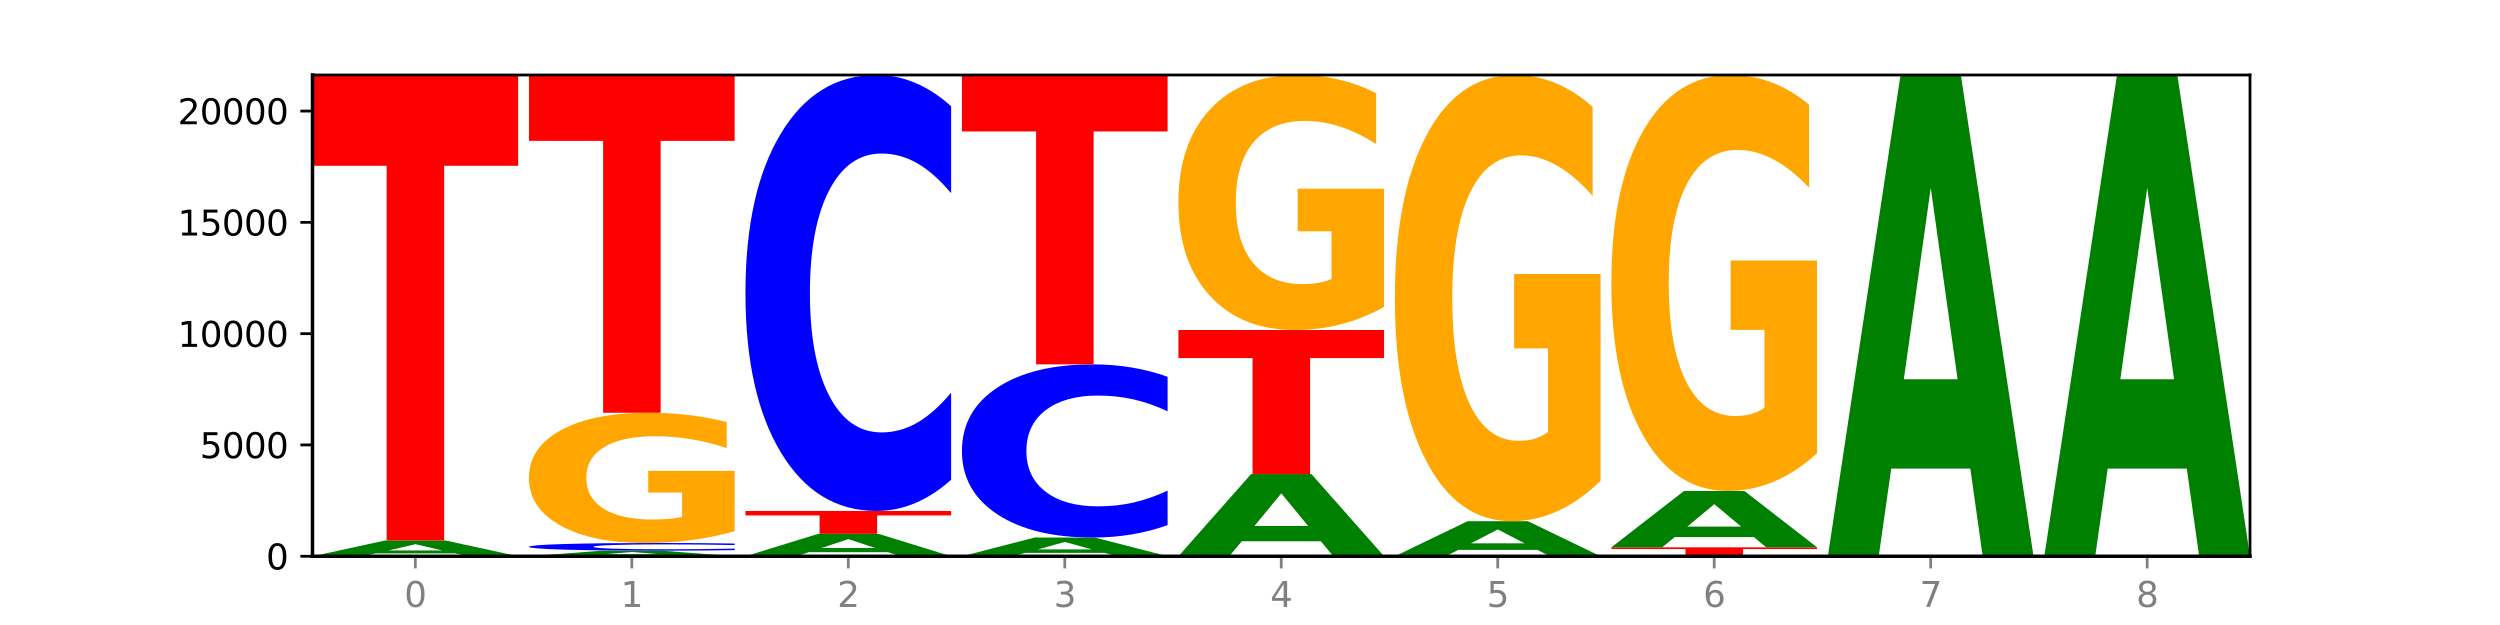
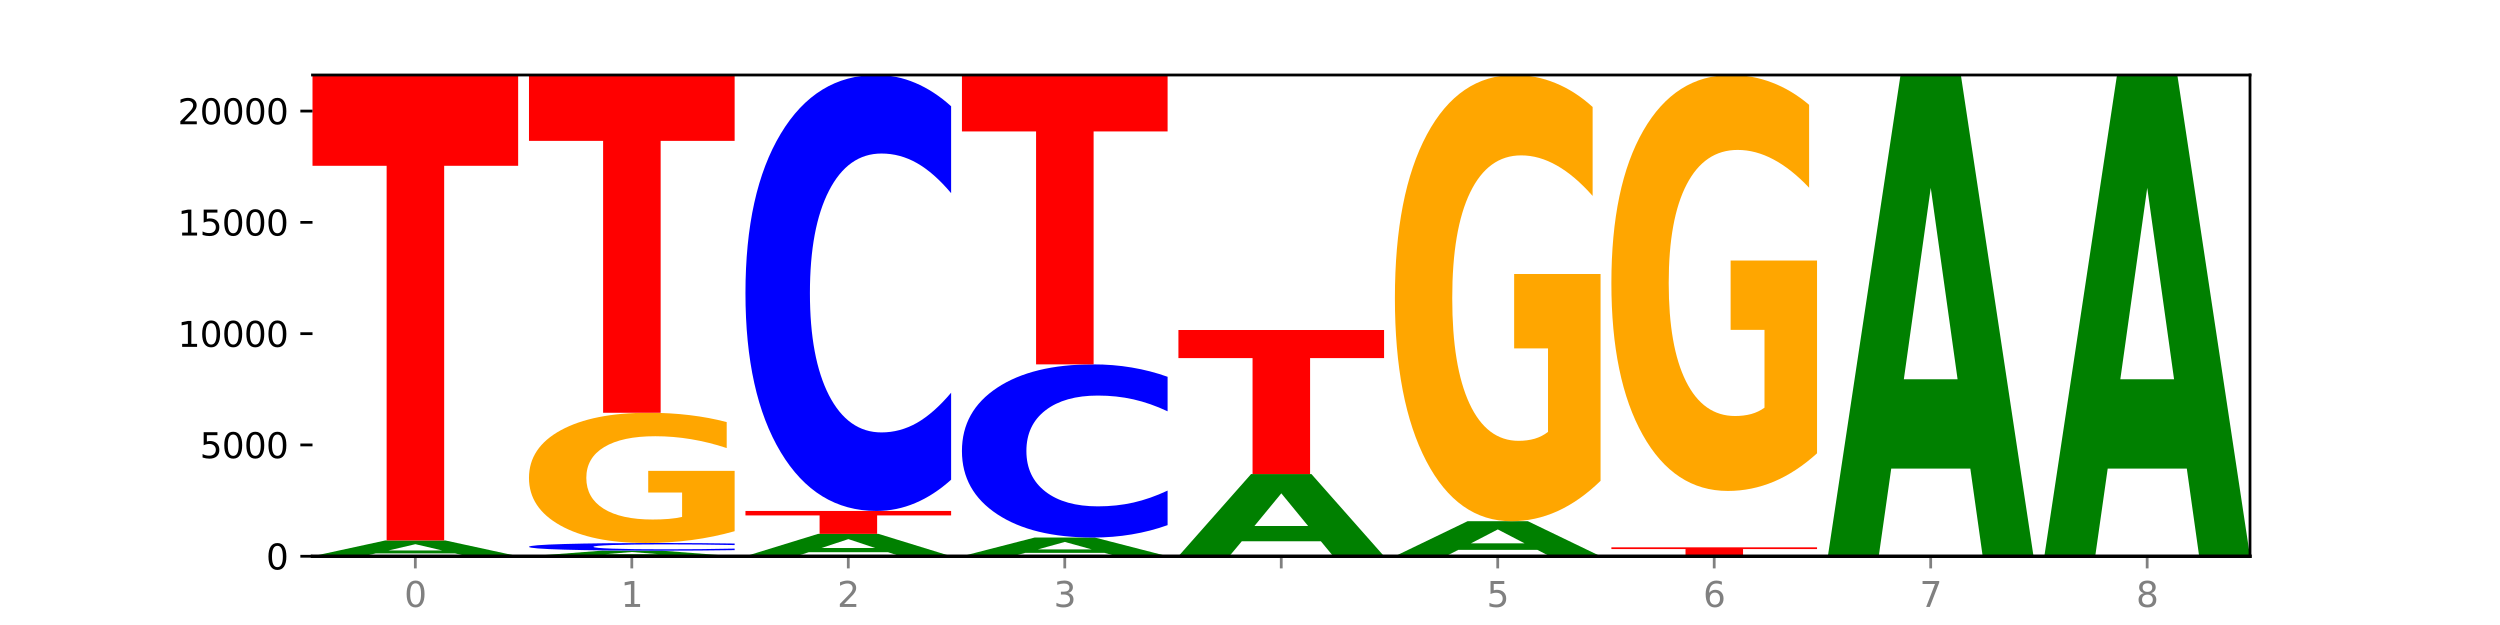
<svg xmlns="http://www.w3.org/2000/svg" xmlns:xlink="http://www.w3.org/1999/xlink" width="720pt" height="180pt" viewBox="0 0 720 180" version="1.1">
  <defs>
    <style type="text/css">*{stroke-linejoin: round; stroke-linecap: butt}</style>
  </defs>
  <g id="figure_1">
    <g id="patch_1">
      <path d="M 0 180  L 720 180  L 720 0  L 0 0  z " style="fill: #ffffff" />
    </g>
    <g id="axes_1">
      <g id="patch_2">
        <path d="M 90 160.2  L 648 160.2  L 648 21.6  L 90 21.6  z " style="fill: #ffffff" />
      </g>
      <g id="line2d_1">
        <path d="M 90 160.2  L 648 160.2  " clip-path="url(#pf0ff8dd613)" style="fill: none; stroke: #000000; stroke-width: 0.5; stroke-linecap: square" />
      </g>
      <g id="patch_3">
        <path d="M 131.028 159.373  L 108.249 159.373  L 104.653 160.2  L 90 160.2  L 110.926 155.661  L 128.303 155.661  L 149.229 160.2  L 134.588 160.2  L 131.028 159.373  z M 111.882 158.531  L 127.359 158.531  L 119.633 156.725  L 111.882 158.531  z " clip-path="url(#pf0ff8dd613)" style="fill: #008000" />
      </g>
      <g id="patch_4">
        <path d="M 90 21.6  L 149.229 21.6  L 149.229 47.746  L 127.92 47.746  L 127.92 155.661  L 111.35 155.661  L 111.35 47.746  L 90 47.746  L 90 21.6  z " clip-path="url(#pf0ff8dd613)" style="fill: #ff0000" />
      </g>
      <g id="patch_5">
        <path d="M 193.374 159.908  L 170.596 159.908  L 166.999 160.2  L 152.346 160.2  L 173.272 158.597  L 190.65 158.597  L 211.575 160.2  L 196.935 160.2  L 193.374 159.908  z M 174.229 159.611  L 189.705 159.611  L 181.979 158.973  L 174.229 159.611  z " clip-path="url(#pf0ff8dd613)" style="fill: #008000" />
      </g>
      <g id="patch_6">
        <path d="M 211.575 158.438  Q 206.621 158.517 201.264 158.557  Q 195.906 158.597 190.071 158.597  Q 172.671 158.597 162.509 158.299  Q 152.346 158 152.346 157.489  Q 152.346 156.976 162.509 156.678  Q 172.671 156.379 190.071 156.379  Q 195.906 156.379 201.264 156.42  Q 206.621 156.459 211.575 156.538  L 211.575 156.98  Q 206.576 156.876 201.726 156.827  Q 196.876 156.779 191.519 156.779  Q 181.909 156.779 176.402 156.968  Q 170.91 157.157 170.91 157.489  Q 170.91 157.82 176.402 158.009  Q 181.909 158.198 191.519 158.198  Q 196.876 158.198 201.726 158.149  Q 206.576 158.1 211.575 157.996  L 211.575 158.438  z " clip-path="url(#pf0ff8dd613)" style="fill: #0000ff" />
      </g>
      <g id="patch_7">
        <path d="M 211.575 152.986  Q 205.602 154.683 199.177 155.535  Q 192.753 156.379 185.903 156.379  Q 170.426 156.379 161.386 151.328  Q 152.346 146.277 152.346 137.639  Q 152.346 128.901 161.545 123.889  Q 170.758 118.876 186.779 118.876  Q 192.952 118.876 198.607 119.558  Q 204.275 120.232 209.292 121.565  L 209.292 129.04  Q 204.115 127.328 198.992 126.484  Q 193.868 125.632 188.717 125.632  Q 179.187 125.632 174.023 128.746  Q 168.859 131.852 168.859 137.639  Q 168.859 143.372 173.837 146.502  Q 178.815 149.624 187.974 149.624  Q 190.47 149.624 192.607 149.446  Q 194.744 149.26 196.443 148.872  L 196.443 141.854  L 186.686 141.854  L 186.686 135.602  L 211.575 135.602  L 211.575 152.986  z " clip-path="url(#pf0ff8dd613)" style="fill: #ffa600" />
      </g>
      <g id="patch_8">
        <path d="M 152.346 21.6  L 211.575 21.6  L 211.575 40.572  L 190.267 40.572  L 190.267 118.876  L 173.696 118.876  L 173.696 40.572  L 152.346 40.572  L 152.346 21.6  z " clip-path="url(#pf0ff8dd613)" style="fill: #ff0000" />
      </g>
      <g id="patch_9">
        <path d="M 255.721 159.025  L 232.942 159.025  L 229.346 160.2  L 214.693 160.2  L 235.618 153.751  L 252.996 153.751  L 273.922 160.2  L 259.281 160.2  L 255.721 159.025  z M 236.575 157.828  L 252.051 157.828  L 244.325 155.263  L 236.575 157.828  z " clip-path="url(#pf0ff8dd613)" style="fill: #008000" />
      </g>
      <g id="patch_10">
        <path d="M 214.693 147.154  L 273.922 147.154  L 273.922 148.441  L 252.613 148.441  L 252.613 153.751  L 236.043 153.751  L 236.043 148.441  L 214.693 148.441  L 214.693 147.154  z " clip-path="url(#pf0ff8dd613)" style="fill: #ff0000" />
      </g>
      <g id="patch_11">
        <path d="M 273.922 138.155  Q 268.967 142.615 263.61 144.872  Q 258.253 147.154 252.418 147.154  Q 235.018 147.154 224.855 130.244  Q 214.693 113.334 214.693 84.416  Q 214.693 55.394 224.855 38.51  Q 235.018 21.6 252.418 21.6  Q 258.253 21.6 263.61 23.882  Q 268.967 26.139 273.922 30.6  L 273.922 55.627  Q 268.923 49.714 264.073 46.965  Q 259.223 44.216 253.865 44.216  Q 244.255 44.216 238.748 54.927  Q 233.257 65.613 233.257 84.416  Q 233.257 103.141 238.748 113.853  Q 244.255 124.538 253.865 124.538  Q 259.223 124.538 264.073 121.789  Q 268.923 119.014 273.922 113.101  L 273.922 138.155  z " clip-path="url(#pf0ff8dd613)" style="fill: #0000ff" />
      </g>
      <g id="patch_12">
        <path d="M 318.067 159.219  L 295.289 159.219  L 291.692 160.2  L 277.039 160.2  L 297.965 154.815  L 315.342 154.815  L 336.268 160.2  L 321.627 160.2  L 318.067 159.219  z M 298.922 158.22  L 314.398 158.22  L 306.672 156.078  L 298.922 158.22  z " clip-path="url(#pf0ff8dd613)" style="fill: #008000" />
      </g>
      <g id="patch_13">
        <path d="M 336.268 151.24  Q 331.314 153.012 325.956 153.908  Q 320.599 154.815 314.764 154.815  Q 297.364 154.815 287.202 148.098  Q 277.039 141.38 277.039 129.893  Q 277.039 118.364 287.202 111.657  Q 297.364 104.939 314.764 104.939  Q 320.599 104.939 325.956 105.846  Q 331.314 106.742 336.268 108.515  L 336.268 118.457  Q 331.269 116.108 326.419 115.016  Q 321.569 113.923 316.212 113.923  Q 306.601 113.923 301.095 118.178  Q 295.603 122.423 295.603 129.893  Q 295.603 137.331 301.095 141.586  Q 306.601 145.831 316.212 145.831  Q 321.569 145.831 326.419 144.739  Q 331.269 143.637 336.268 141.288  L 336.268 151.24  z " clip-path="url(#pf0ff8dd613)" style="fill: #0000ff" />
      </g>
      <g id="patch_14">
        <path d="M 277.039 21.6  L 336.268 21.6  L 336.268 37.854  L 314.959 37.854  L 314.959 104.939  L 298.389 104.939  L 298.389 37.854  L 277.039 37.854  L 277.039 21.6  z " clip-path="url(#pf0ff8dd613)" style="fill: #ff0000" />
      </g>
      <g id="patch_15">
        <path d="M 380.413 155.888  L 357.635 155.888  L 354.038 160.2  L 339.385 160.2  L 360.311 136.532  L 377.689 136.532  L 398.615 160.2  L 383.974 160.2  L 380.413 155.888  z M 361.268 151.496  L 376.744 151.496  L 369.018 142.081  L 361.268 151.496  z " clip-path="url(#pf0ff8dd613)" style="fill: #008000" />
      </g>
      <g id="patch_16">
        <path d="M 339.385 95.041  L 398.615 95.041  L 398.615 103.133  L 377.306 103.133  L 377.306 136.532  L 360.735 136.532  L 360.735 103.133  L 339.385 103.133  L 339.385 95.041  z " clip-path="url(#pf0ff8dd613)" style="fill: #ff0000" />
      </g>
      <g id="patch_17">
-         <path d="M 398.615 88.397  Q 392.641 91.719 386.217 93.388  Q 379.792 95.041 372.942 95.041  Q 357.465 95.041 348.425 85.15  Q 339.385 75.259 339.385 58.343  Q 339.385 41.231 348.584 31.415  Q 357.797 21.6 373.818 21.6  Q 379.991 21.6 385.646 22.935  Q 391.314 24.255 396.331 26.864  L 396.331 41.504  Q 391.154 38.151 386.031 36.498  Q 380.907 34.829 375.757 34.829  Q 366.226 34.829 361.062 40.927  Q 355.898 47.011 355.898 58.343  Q 355.898 69.57 360.876 75.699  Q 365.854 81.812 375.013 81.812  Q 377.509 81.812 379.646 81.464  Q 381.783 81.099 383.482 80.341  L 383.482 66.596  L 373.726 66.596  L 373.726 54.354  L 398.615 54.354  L 398.615 88.397  z " clip-path="url(#pf0ff8dd613)" style="fill: #ffa600" />
-       </g>
+         </g>
      <g id="patch_18">
        <path d="M 442.76 158.362  L 419.981 158.362  L 416.385 160.2  L 401.732 160.2  L 422.658 150.11  L 440.035 150.11  L 460.961 160.2  L 446.32 160.2  L 442.76 158.362  z M 423.614 156.489  L 439.091 156.489  L 431.365 152.475  L 423.614 156.489  z " clip-path="url(#pf0ff8dd613)" style="fill: #008000" />
      </g>
      <g id="patch_19">
        <path d="M 460.961 138.482  Q 454.988 144.296 448.563 147.216  Q 442.138 150.11 435.289 150.11  Q 419.811 150.11 410.772 132.801  Q 401.732 115.493 401.732 85.895  Q 401.732 55.951 410.931 38.775  Q 420.143 21.6 436.165 21.6  Q 442.337 21.6 447.992 23.936  Q 453.66 26.246 458.678 30.811  L 458.678 56.428  Q 453.501 50.562 448.377 47.668  Q 443.253 44.748 438.103 44.748  Q 428.572 44.748 423.408 55.42  Q 418.245 66.065 418.245 85.895  Q 418.245 105.539 423.223 116.263  Q 428.2 126.961 437.36 126.961  Q 439.855 126.961 441.992 126.351  Q 444.129 125.714 445.828 124.386  L 445.828 100.336  L 436.072 100.336  L 436.072 78.913  L 460.961 78.913  L 460.961 138.482  z " clip-path="url(#pf0ff8dd613)" style="fill: #ffa600" />
      </g>
      <g id="patch_20">
        <path d="M 464.078 157.623  L 523.307 157.623  L 523.307 158.125  L 501.999 158.125  L 501.999 160.2  L 485.428 160.2  L 485.428 158.125  L 464.078 158.125  L 464.078 157.623  z " clip-path="url(#pf0ff8dd613)" style="fill: #ff0000" />
      </g>
      <g id="patch_21">
-         <path d="M 505.106 154.666  L 482.328 154.666  L 478.731 157.623  L 464.078 157.623  L 485.004 141.391  L 502.382 141.391  L 523.307 157.623  L 508.667 157.623  L 505.106 154.666  z M 485.961 151.653  L 501.437 151.653  L 493.711 145.197  L 485.961 151.653  z " clip-path="url(#pf0ff8dd613)" style="fill: #008000" />
-       </g>
+         </g>
      <g id="patch_22">
        <path d="M 523.307 130.553  Q 517.334 135.972 510.909 138.694  Q 504.485 141.391 497.635 141.391  Q 482.158 141.391 473.118 125.257  Q 464.078 109.123 464.078 81.533  Q 464.078 53.62 473.277 37.61  Q 482.489 21.6 498.511 21.6  Q 504.684 21.6 510.338 23.778  Q 516.007 25.93 521.024 30.187  L 521.024 54.066  Q 515.847 48.597 510.723 45.9  Q 505.6 43.178 500.449 43.178  Q 490.918 43.178 485.755 53.125  Q 480.591 63.048 480.591 81.533  Q 480.591 99.844 485.569 109.841  Q 490.547 119.813 499.706 119.813  Q 502.201 119.813 504.339 119.244  Q 506.476 118.65 508.175 117.413  L 508.175 94.994  L 498.418 94.994  L 498.418 75.025  L 523.307 75.025  L 523.307 130.553  z " clip-path="url(#pf0ff8dd613)" style="fill: #ffa600" />
      </g>
      <g id="patch_23">
        <path d="M 567.453 134.951  L 544.674 134.951  L 541.077 160.2  L 526.425 160.2  L 547.35 21.6  L 564.728 21.6  L 585.654 160.2  L 571.013 160.2  L 567.453 134.951  z M 548.307 109.228  L 563.783 109.228  L 556.057 54.096  L 548.307 109.228  z " clip-path="url(#pf0ff8dd613)" style="fill: #008000" />
      </g>
      <g id="patch_24">
        <path d="M 629.799 134.951  L 607.02 134.951  L 603.424 160.2  L 588.771 160.2  L 609.697 21.6  L 627.074 21.6  L 648 160.2  L 633.359 160.2  L 629.799 134.951  z M 610.653 109.228  L 626.13 109.228  L 618.404 54.096  L 610.653 109.228  z " clip-path="url(#pf0ff8dd613)" style="fill: #008000" />
      </g>
      <g id="matplotlib.axis_1">
        <g id="xtick_1">
          <g id="line2d_2">
            <defs>
              <path id="mb076d596a5" d="M 0 0  L 0 3.5  " style="stroke: #808080; stroke-width: 0.8" />
            </defs>
            <g>
              <use xlink:href="#mb076d596a5" x="119.615" y="160.2" style="fill: #808080; stroke: #808080; stroke-width: 0.8" />
            </g>
          </g>
          <g id="text_1">
            <g style="fill: #808080" transform="translate(116.433 174.798) scale(0.1 -0.1)">
              <defs>
                <path id="DejaVuSans-30" d="M 2034 4250  Q 1547 4250 1301 3770  Q 1056 3291 1056 2328  Q 1056 1369 1301 889  Q 1547 409 2034 409  Q 2525 409 2770 889  Q 3016 1369 3016 2328  Q 3016 3291 2770 3770  Q 2525 4250 2034 4250  z M 2034 4750  Q 2819 4750 3233 4129  Q 3647 3509 3647 2328  Q 3647 1150 3233 529  Q 2819 -91 2034 -91  Q 1250 -91 836 529  Q 422 1150 422 2328  Q 422 3509 836 4129  Q 1250 4750 2034 4750  z " transform="scale(0.016)" />
              </defs>
              <use xlink:href="#DejaVuSans-30" />
            </g>
          </g>
        </g>
        <g id="xtick_2">
          <g id="line2d_3">
            <g>
              <use xlink:href="#mb076d596a5" x="181.961" y="160.2" style="fill: #808080; stroke: #808080; stroke-width: 0.8" />
            </g>
          </g>
          <g id="text_2">
            <g style="fill: #808080" transform="translate(178.78 174.798) scale(0.1 -0.1)">
              <defs>
                <path id="DejaVuSans-31" d="M 794 531  L 1825 531  L 1825 4091  L 703 3866  L 703 4441  L 1819 4666  L 2450 4666  L 2450 531  L 3481 531  L 3481 0  L 794 0  L 794 531  z " transform="scale(0.016)" />
              </defs>
              <use xlink:href="#DejaVuSans-31" />
            </g>
          </g>
        </g>
        <g id="xtick_3">
          <g id="line2d_4">
            <g>
              <use xlink:href="#mb076d596a5" x="244.307" y="160.2" style="fill: #808080; stroke: #808080; stroke-width: 0.8" />
            </g>
          </g>
          <g id="text_3">
            <g style="fill: #808080" transform="translate(241.126 174.798) scale(0.1 -0.1)">
              <defs>
                <path id="DejaVuSans-32" d="M 1228 531  L 3431 531  L 3431 0  L 469 0  L 469 531  Q 828 903 1448 1529  Q 2069 2156 2228 2338  Q 2531 2678 2651 2914  Q 2772 3150 2772 3378  Q 2772 3750 2511 3984  Q 2250 4219 1831 4219  Q 1534 4219 1204 4116  Q 875 4013 500 3803  L 500 4441  Q 881 4594 1212 4672  Q 1544 4750 1819 4750  Q 2544 4750 2975 4387  Q 3406 4025 3406 3419  Q 3406 3131 3298 2873  Q 3191 2616 2906 2266  Q 2828 2175 2409 1742  Q 1991 1309 1228 531  z " transform="scale(0.016)" />
              </defs>
              <use xlink:href="#DejaVuSans-32" />
            </g>
          </g>
        </g>
        <g id="xtick_4">
          <g id="line2d_5">
            <g>
              <use xlink:href="#mb076d596a5" x="306.654" y="160.2" style="fill: #808080; stroke: #808080; stroke-width: 0.8" />
            </g>
          </g>
          <g id="text_4">
            <g style="fill: #808080" transform="translate(303.472 174.798) scale(0.1 -0.1)">
              <defs>
                <path id="DejaVuSans-33" d="M 2597 2516  Q 3050 2419 3304 2112  Q 3559 1806 3559 1356  Q 3559 666 3084 287  Q 2609 -91 1734 -91  Q 1441 -91 1130 -33  Q 819 25 488 141  L 488 750  Q 750 597 1062 519  Q 1375 441 1716 441  Q 2309 441 2620 675  Q 2931 909 2931 1356  Q 2931 1769 2642 2001  Q 2353 2234 1838 2234  L 1294 2234  L 1294 2753  L 1863 2753  Q 2328 2753 2575 2939  Q 2822 3125 2822 3475  Q 2822 3834 2567 4026  Q 2313 4219 1838 4219  Q 1578 4219 1281 4162  Q 984 4106 628 3988  L 628 4550  Q 988 4650 1302 4700  Q 1616 4750 1894 4750  Q 2613 4750 3031 4423  Q 3450 4097 3450 3541  Q 3450 3153 3228 2886  Q 3006 2619 2597 2516  z " transform="scale(0.016)" />
              </defs>
              <use xlink:href="#DejaVuSans-33" />
            </g>
          </g>
        </g>
        <g id="xtick_5">
          <g id="line2d_6">
            <g>
              <use xlink:href="#mb076d596a5" x="369" y="160.2" style="fill: #808080; stroke: #808080; stroke-width: 0.8" />
            </g>
          </g>
          <g id="text_5">
            <g style="fill: #808080" transform="translate(365.819 174.798) scale(0.1 -0.1)">
              <defs>
-                 <path id="DejaVuSans-34" d="M 2419 4116  L 825 1625  L 2419 1625  L 2419 4116  z M 2253 4666  L 3047 4666  L 3047 1625  L 3713 1625  L 3713 1100  L 3047 1100  L 3047 0  L 2419 0  L 2419 1100  L 313 1100  L 313 1709  L 2253 4666  z " transform="scale(0.016)" />
-               </defs>
+                 </defs>
              <use xlink:href="#DejaVuSans-34" />
            </g>
          </g>
        </g>
        <g id="xtick_6">
          <g id="line2d_7">
            <g>
              <use xlink:href="#mb076d596a5" x="431.346" y="160.2" style="fill: #808080; stroke: #808080; stroke-width: 0.8" />
            </g>
          </g>
          <g id="text_6">
            <g style="fill: #808080" transform="translate(428.165 174.798) scale(0.1 -0.1)">
              <defs>
                <path id="DejaVuSans-35" d="M 691 4666  L 3169 4666  L 3169 4134  L 1269 4134  L 1269 2991  Q 1406 3038 1543 3061  Q 1681 3084 1819 3084  Q 2600 3084 3056 2656  Q 3513 2228 3513 1497  Q 3513 744 3044 326  Q 2575 -91 1722 -91  Q 1428 -91 1123 -41  Q 819 9 494 109  L 494 744  Q 775 591 1075 516  Q 1375 441 1709 441  Q 2250 441 2565 725  Q 2881 1009 2881 1497  Q 2881 1984 2565 2268  Q 2250 2553 1709 2553  Q 1456 2553 1204 2497  Q 953 2441 691 2322  L 691 4666  z " transform="scale(0.016)" />
              </defs>
              <use xlink:href="#DejaVuSans-35" />
            </g>
          </g>
        </g>
        <g id="xtick_7">
          <g id="line2d_8">
            <g>
              <use xlink:href="#mb076d596a5" x="493.693" y="160.2" style="fill: #808080; stroke: #808080; stroke-width: 0.8" />
            </g>
          </g>
          <g id="text_7">
            <g style="fill: #808080" transform="translate(490.511 174.798) scale(0.1 -0.1)">
              <defs>
                <path id="DejaVuSans-36" d="M 2113 2584  Q 1688 2584 1439 2293  Q 1191 2003 1191 1497  Q 1191 994 1439 701  Q 1688 409 2113 409  Q 2538 409 2786 701  Q 3034 994 3034 1497  Q 3034 2003 2786 2293  Q 2538 2584 2113 2584  z M 3366 4563  L 3366 3988  Q 3128 4100 2886 4159  Q 2644 4219 2406 4219  Q 1781 4219 1451 3797  Q 1122 3375 1075 2522  Q 1259 2794 1537 2939  Q 1816 3084 2150 3084  Q 2853 3084 3261 2657  Q 3669 2231 3669 1497  Q 3669 778 3244 343  Q 2819 -91 2113 -91  Q 1303 -91 875 529  Q 447 1150 447 2328  Q 447 3434 972 4092  Q 1497 4750 2381 4750  Q 2619 4750 2861 4703  Q 3103 4656 3366 4563  z " transform="scale(0.016)" />
              </defs>
              <use xlink:href="#DejaVuSans-36" />
            </g>
          </g>
        </g>
        <g id="xtick_8">
          <g id="line2d_9">
            <g>
              <use xlink:href="#mb076d596a5" x="556.039" y="160.2" style="fill: #808080; stroke: #808080; stroke-width: 0.8" />
            </g>
          </g>
          <g id="text_8">
            <g style="fill: #808080" transform="translate(552.858 174.798) scale(0.1 -0.1)">
              <defs>
                <path id="DejaVuSans-37" d="M 525 4666  L 3525 4666  L 3525 4397  L 1831 0  L 1172 0  L 2766 4134  L 525 4134  L 525 4666  z " transform="scale(0.016)" />
              </defs>
              <use xlink:href="#DejaVuSans-37" />
            </g>
          </g>
        </g>
        <g id="xtick_9">
          <g id="line2d_10">
            <g>
              <use xlink:href="#mb076d596a5" x="618.385" y="160.2" style="fill: #808080; stroke: #808080; stroke-width: 0.8" />
            </g>
          </g>
          <g id="text_9">
            <g style="fill: #808080" transform="translate(615.204 174.798) scale(0.1 -0.1)">
              <defs>
                <path id="DejaVuSans-38" d="M 2034 2216  Q 1584 2216 1326 1975  Q 1069 1734 1069 1313  Q 1069 891 1326 650  Q 1584 409 2034 409  Q 2484 409 2743 651  Q 3003 894 3003 1313  Q 3003 1734 2745 1975  Q 2488 2216 2034 2216  z M 1403 2484  Q 997 2584 770 2862  Q 544 3141 544 3541  Q 544 4100 942 4425  Q 1341 4750 2034 4750  Q 2731 4750 3128 4425  Q 3525 4100 3525 3541  Q 3525 3141 3298 2862  Q 3072 2584 2669 2484  Q 3125 2378 3379 2068  Q 3634 1759 3634 1313  Q 3634 634 3220 271  Q 2806 -91 2034 -91  Q 1263 -91 848 271  Q 434 634 434 1313  Q 434 1759 690 2068  Q 947 2378 1403 2484  z M 1172 3481  Q 1172 3119 1398 2916  Q 1625 2713 2034 2713  Q 2441 2713 2670 2916  Q 2900 3119 2900 3481  Q 2900 3844 2670 4047  Q 2441 4250 2034 4250  Q 1625 4250 1398 4047  Q 1172 3844 1172 3481  z " transform="scale(0.016)" />
              </defs>
              <use xlink:href="#DejaVuSans-38" />
            </g>
          </g>
        </g>
      </g>
      <g id="matplotlib.axis_2">
        <g id="ytick_1">
          <g id="line2d_11">
            <defs>
              <path id="mec46f96491" d="M 0 0  L -3.5 0  " style="stroke: #000000; stroke-width: 0.8" />
            </defs>
            <g>
              <use xlink:href="#mec46f96491" x="90" y="160.2" style="stroke: #000000; stroke-width: 0.8" />
            </g>
          </g>
          <g id="text_10">
            <g transform="translate(76.638 163.999) scale(0.1 -0.1)">
              <use xlink:href="#DejaVuSans-30" />
            </g>
          </g>
        </g>
        <g id="ytick_2">
          <g id="line2d_12">
            <g>
              <use xlink:href="#mec46f96491" x="90" y="128.146" style="stroke: #000000; stroke-width: 0.8" />
            </g>
          </g>
          <g id="text_11">
            <g transform="translate(57.55 131.946) scale(0.1 -0.1)">
              <use xlink:href="#DejaVuSans-35" />
              <use xlink:href="#DejaVuSans-30" x="63.623" />
              <use xlink:href="#DejaVuSans-30" x="127.246" />
              <use xlink:href="#DejaVuSans-30" x="190.869" />
            </g>
          </g>
        </g>
        <g id="ytick_3">
          <g id="line2d_13">
            <g>
              <use xlink:href="#mec46f96491" x="90" y="96.093" style="stroke: #000000; stroke-width: 0.8" />
            </g>
          </g>
          <g id="text_12">
            <g transform="translate(51.188 99.892) scale(0.1 -0.1)">
              <use xlink:href="#DejaVuSans-31" />
              <use xlink:href="#DejaVuSans-30" x="63.623" />
              <use xlink:href="#DejaVuSans-30" x="127.246" />
              <use xlink:href="#DejaVuSans-30" x="190.869" />
              <use xlink:href="#DejaVuSans-30" x="254.492" />
            </g>
          </g>
        </g>
        <g id="ytick_4">
          <g id="line2d_14">
            <g>
              <use xlink:href="#mec46f96491" x="90" y="64.039" style="stroke: #000000; stroke-width: 0.8" />
            </g>
          </g>
          <g id="text_13">
            <g transform="translate(51.188 67.838) scale(0.1 -0.1)">
              <use xlink:href="#DejaVuSans-31" />
              <use xlink:href="#DejaVuSans-35" x="63.623" />
              <use xlink:href="#DejaVuSans-30" x="127.246" />
              <use xlink:href="#DejaVuSans-30" x="190.869" />
              <use xlink:href="#DejaVuSans-30" x="254.492" />
            </g>
          </g>
        </g>
        <g id="ytick_5">
          <g id="line2d_15">
            <g>
              <use xlink:href="#mec46f96491" x="90" y="31.985" style="stroke: #000000; stroke-width: 0.8" />
            </g>
          </g>
          <g id="text_14">
            <g transform="translate(51.188 35.785) scale(0.1 -0.1)">
              <use xlink:href="#DejaVuSans-32" />
              <use xlink:href="#DejaVuSans-30" x="63.623" />
              <use xlink:href="#DejaVuSans-30" x="127.246" />
              <use xlink:href="#DejaVuSans-30" x="190.869" />
              <use xlink:href="#DejaVuSans-30" x="254.492" />
            </g>
          </g>
        </g>
      </g>
      <g id="patch_25">
-         <path d="M 90 160.2  L 90 21.6  " style="fill: none; stroke: #000000; stroke-linejoin: miter; stroke-linecap: square" />
-       </g>
+         </g>
      <g id="patch_26">
        <path d="M 648 160.2  L 648 21.6  " style="fill: none; stroke: #000000; stroke-width: 0.8; stroke-linejoin: miter; stroke-linecap: square" />
      </g>
      <g id="patch_27">
        <path d="M 90 160.2  L 648 160.2  " style="fill: none; stroke: #000000; stroke-linejoin: miter; stroke-linecap: square" />
      </g>
      <g id="patch_28">
        <path d="M 90 21.6  L 648 21.6  " style="fill: none; stroke: #000000; stroke-width: 0.8; stroke-linejoin: miter; stroke-linecap: square" />
      </g>
    </g>
  </g>
  <defs>
    <clipPath id="pf0ff8dd613">
      <rect x="90" y="21.6" width="558" height="138.6" />
    </clipPath>
  </defs>
</svg>